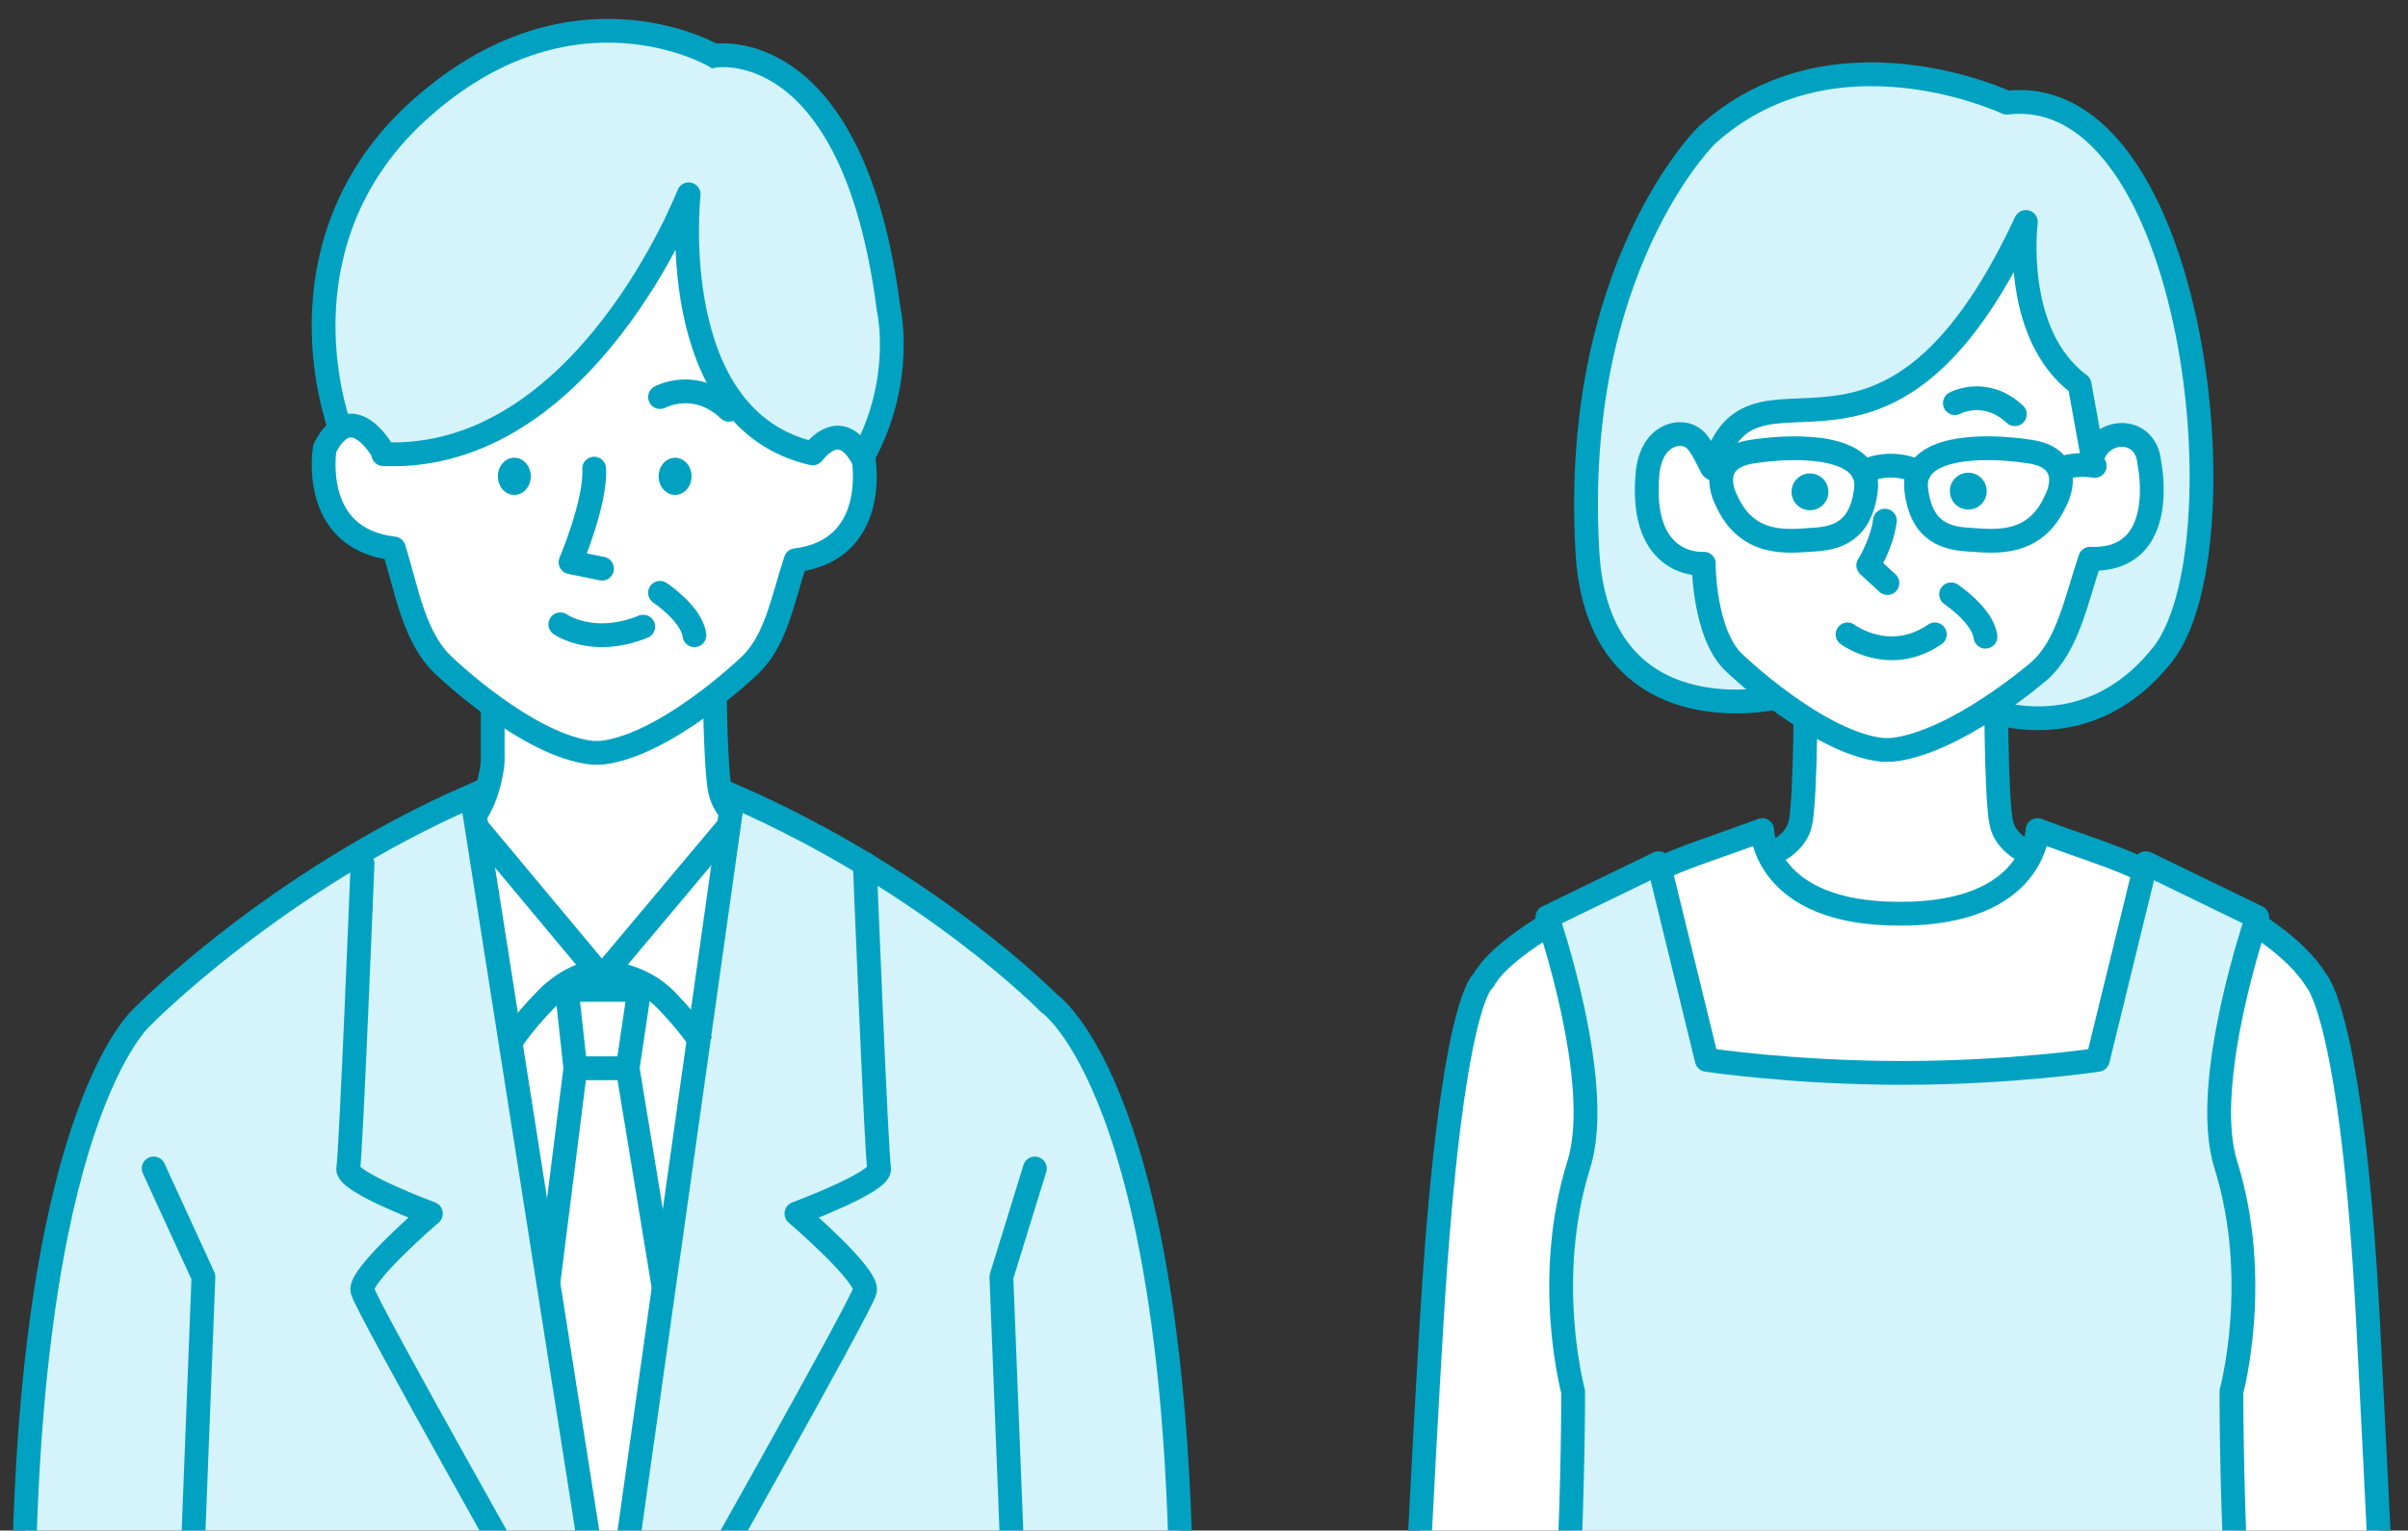
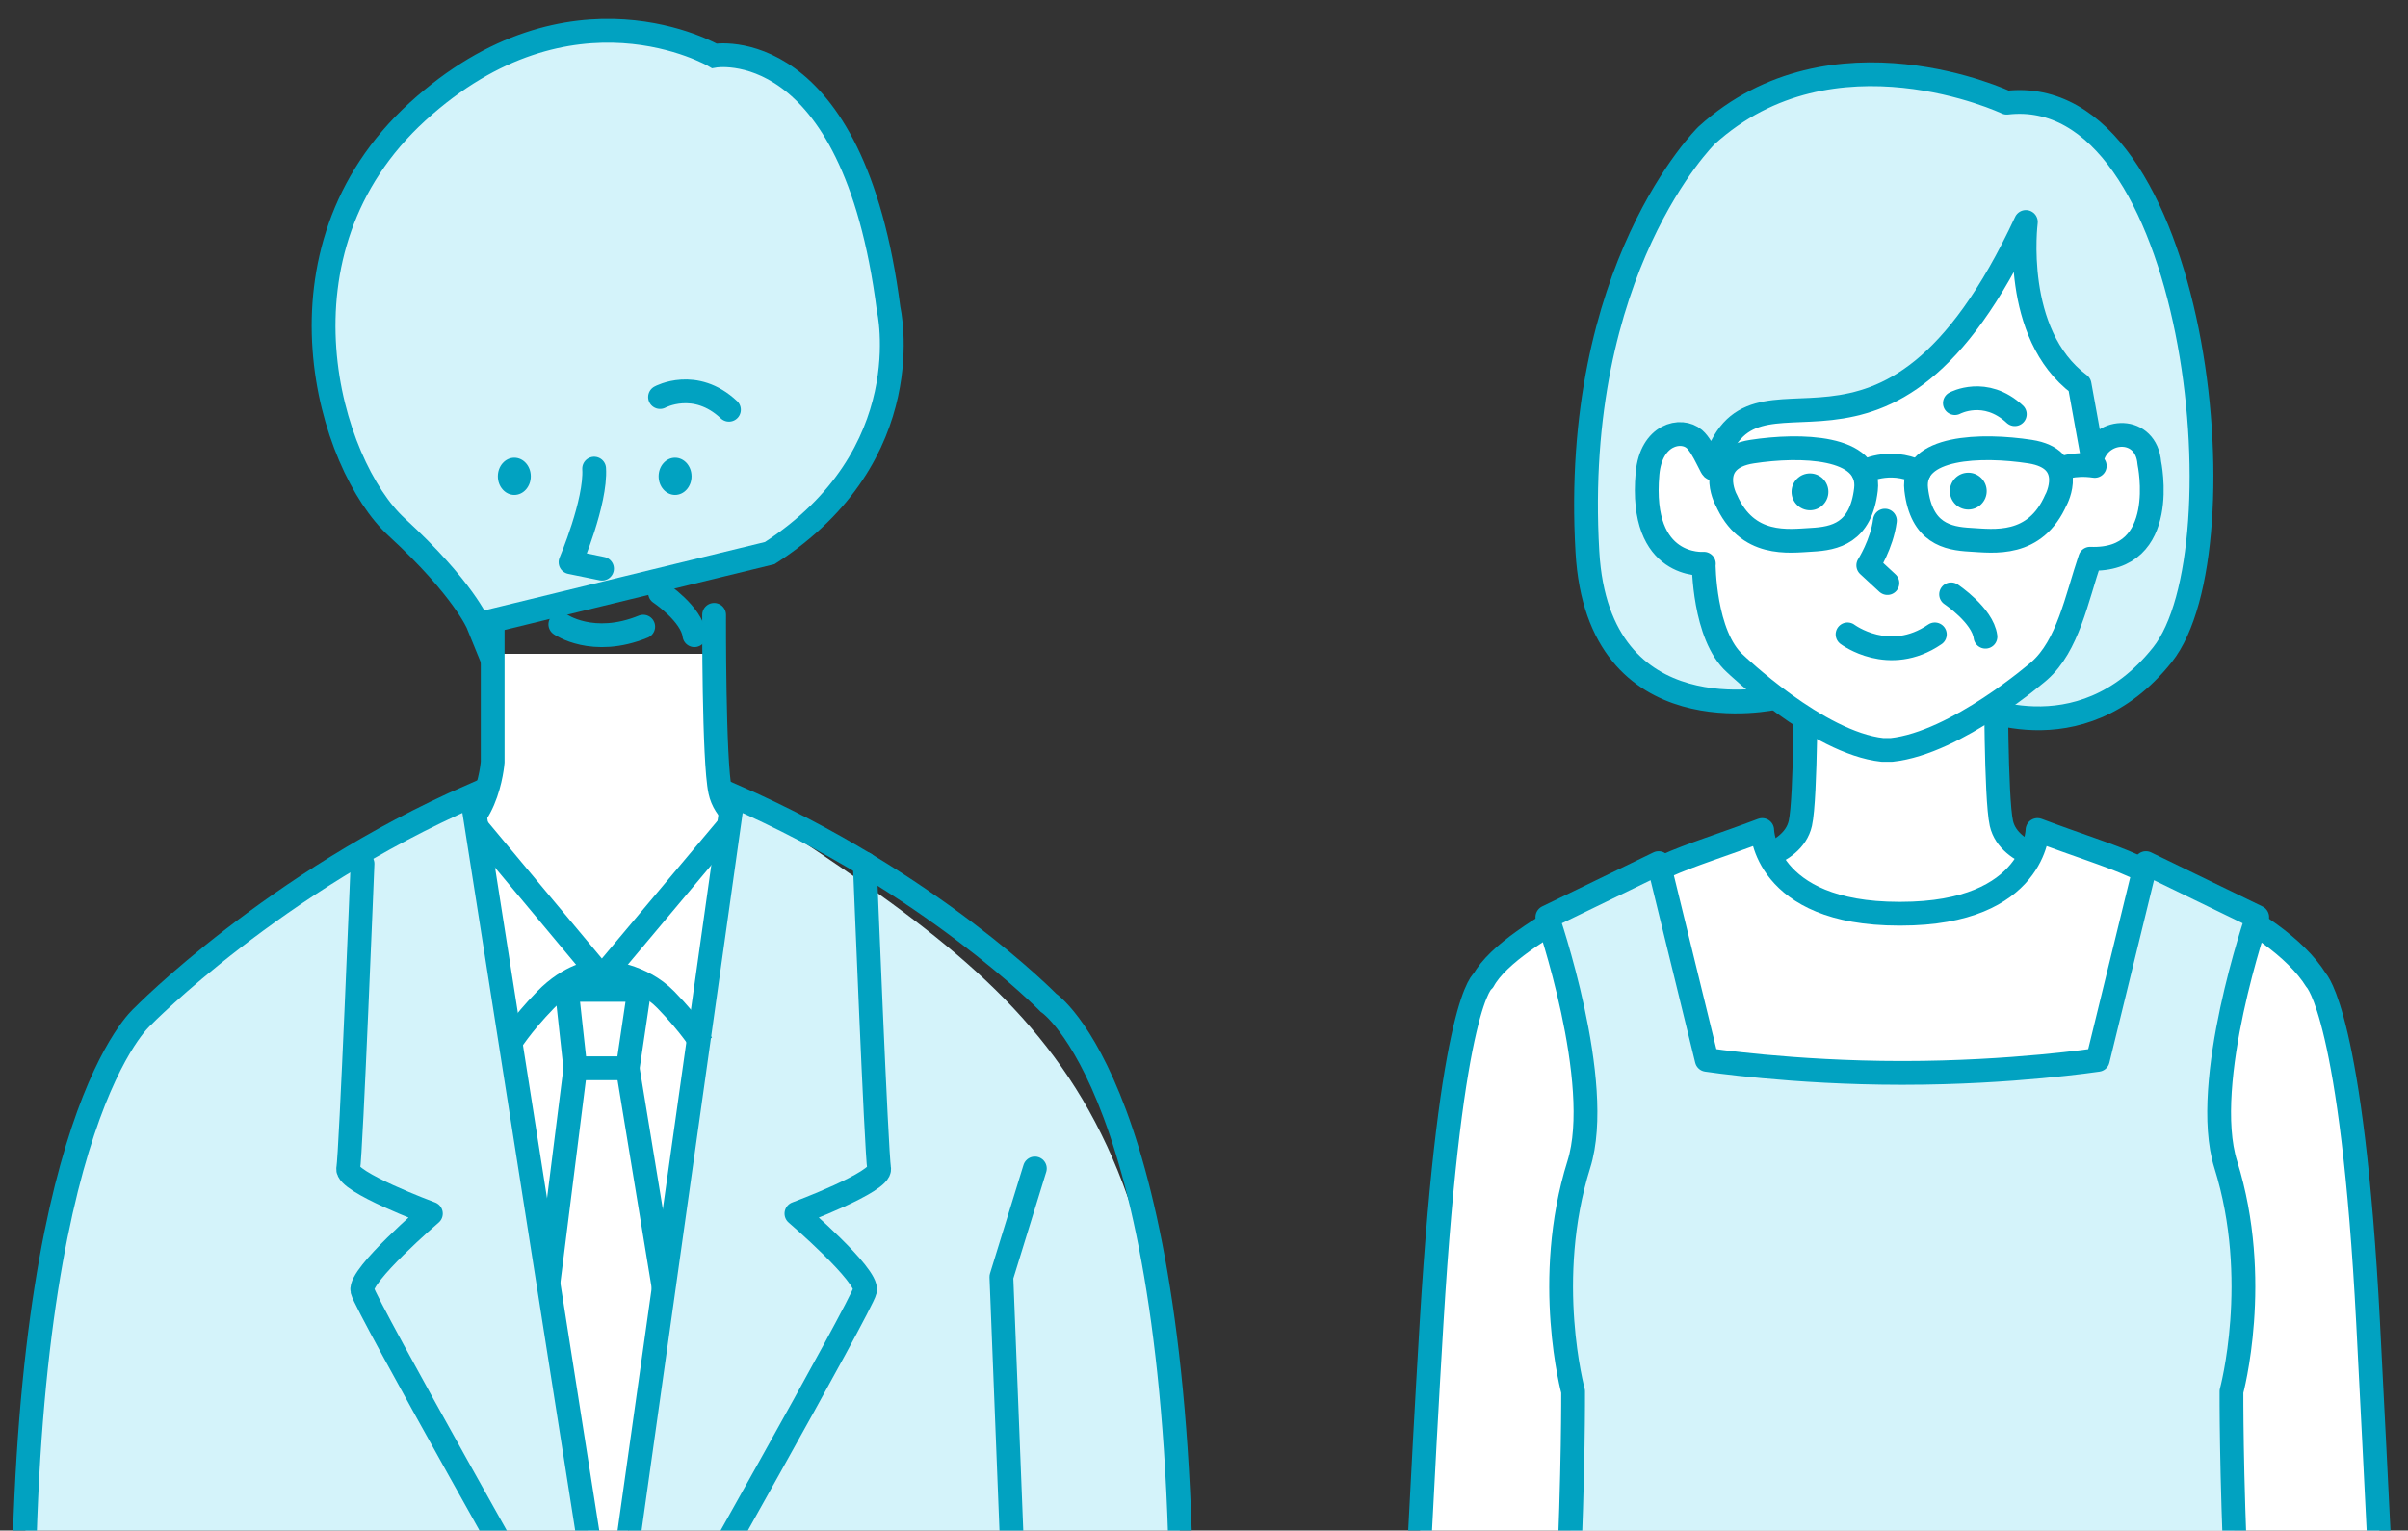
<svg xmlns="http://www.w3.org/2000/svg" width="162" height="103" viewBox="0 0 162 103" fill="none">
  <rect x="0" y="0" width="162" height="103" fill="#333333" stroke="none" />
  <g clip-path="url(#clip0_6644_22737)">
    <path d="M30 56C34 54.8 33.833 48.167 33 44H48.5C47.7 52 49.167 54.667 50.5 55L46 93H37L30 56Z" fill="white" />
    <path d="M38.131 66.616H43.008L41.852 71.325L44.658 85.438L41.515 108.439H40.359L37.107 86.703L38.709 71.493L38.131 66.616Z" fill="white" />
    <path d="M53.232 56.429C53.232 56.429 49.041 55.971 48.451 53.249C48.006 51.226 48.042 41.376 48.042 41.376" stroke="#01A2C1" stroke-width="1.6" stroke-linecap="round" stroke-linejoin="round" />
    <path d="M33.145 40.521V51.286C33.145 51.286 32.772 56.428 29.123 56.428" stroke="#01A2C1" stroke-width="1.6" stroke-linecap="round" stroke-linejoin="round" />
-     <path d="M46.053 76.78L49.329 53.55C62.611 59.355 70.547 67.483 70.547 67.483C70.547 67.483 79.494 73.372 79.494 109.8H41.309L46.053 76.78Z" fill="#D4F3FA" />
+     <path d="M46.053 76.78L49.329 53.55C70.547 67.483 79.494 73.372 79.494 109.8H41.309L46.053 76.78Z" fill="#D4F3FA" />
    <path d="M68.308 109.799L67.369 85.932L69.621 78.634" stroke="#01A2C1" stroke-width="1.6" stroke-linecap="round" stroke-linejoin="round" />
    <path d="M35.361 74.66L31.736 53.55C18.453 59.355 9.59 68.411 9.59 68.411C9.59 68.411 1.57 79.2 1.57 109.8H41.394L35.361 74.66Z" fill="#D4F3FA" />
-     <path d="M12.758 109.799L13.686 85.932L10.338 78.634" stroke="#01A2C1" stroke-width="1.6" stroke-linecap="round" stroke-linejoin="round" />
    <path d="M41.395 109.8L49.318 53.55C62.601 59.355 70.537 67.483 70.537 67.483C70.537 67.483 79.484 73.372 79.484 109.8" stroke="#01A2C1" stroke-width="1.6" stroke-miterlimit="10" />
    <path d="M40.575 109.8L31.736 53.55C18.453 59.355 9.59 68.411 9.59 68.411C9.59 68.411 1.57 75.166 1.57 109.8" stroke="#01A2C1" stroke-width="1.6" stroke-miterlimit="10" />
    <path d="M32.169 42.014C32.169 42.014 31.194 39.618 26.69 35.475C22.174 31.333 17.767 16.93 28.087 7.513C38.419 -1.904 48.053 3.756 48.053 3.756C48.053 3.756 57.386 2.07 59.782 20.796C59.782 20.796 62.058 30.586 51.786 37.221L32.169 42.002V42.014Z" fill="#D4F3FA" stroke="#01A2C1" stroke-width="1.6" stroke-miterlimit="10" />
-     <path d="M54.676 30.514C55.375 29.647 56.808 28.43 58.108 30.971C58.108 30.971 59.144 37.017 53.532 37.703C52.629 40.388 52.22 43.206 50.305 44.904C50.305 44.904 44.778 50.191 40.442 50.66H39.84C35.505 50.191 29.978 44.904 29.978 44.904C27.87 43.038 27.401 39.822 26.497 36.908C20.79 36.258 21.849 30.165 21.849 30.165C23.643 26.648 25.703 30.309 25.703 30.309L25.787 30.562C39.346 31.14 46.331 13.077 46.331 13.077C46.331 13.077 44.633 28.226 54.676 30.514Z" fill="white" stroke="#01A2C1" stroke-width="1.6" stroke-linecap="round" stroke-linejoin="round" />
    <path d="M37.697 42.014C37.697 42.014 39.877 43.556 43.273 42.171L37.697 42.014Z" fill="white" />
    <path d="M37.697 42.014C37.697 42.014 39.877 43.556 43.273 42.171" stroke="#01A2C1" stroke-width="1.6" stroke-linecap="round" stroke-linejoin="round" />
    <path d="M44.404 26.721C44.404 26.721 46.765 25.432 49.041 27.576" stroke="#01A2C1" stroke-width="1.6" stroke-linecap="round" stroke-linejoin="round" />
    <path d="M40.502 38.269L38.383 37.835C38.383 37.835 40.105 33.789 39.972 31.537" stroke="#01A2C1" stroke-width="1.6" stroke-linecap="round" stroke-linejoin="round" />
    <path d="M45.416 33.307C46.028 33.307 46.524 32.747 46.524 32.055C46.524 31.363 46.028 30.803 45.416 30.803C44.805 30.803 44.309 31.363 44.309 32.055C44.309 32.747 44.805 33.307 45.416 33.307Z" fill="#01A2C1" />
    <path d="M34.602 33.307C35.214 33.307 35.71 32.747 35.71 32.055C35.71 31.363 35.214 30.803 34.602 30.803C33.99 30.803 33.494 31.363 33.494 32.055C33.494 32.747 33.99 33.307 34.602 33.307Z" fill="#01A2C1" />
    <path d="M44.404 39.895C44.404 39.895 46.536 41.316 46.716 42.748L44.404 39.895Z" fill="white" />
    <path d="M44.404 39.895C44.404 39.895 46.536 41.316 46.716 42.748" stroke="#01A2C1" stroke-width="1.6" stroke-linecap="round" stroke-linejoin="round" />
    <path d="M58.18 58.127C58.18 58.127 58.963 77.731 59.144 78.635C59.324 79.538 53.58 81.669 53.58 81.669C53.58 81.669 58.421 85.824 58.193 86.847C57.964 87.871 45.572 109.788 45.572 109.788" stroke="#01A2C1" stroke-width="1.6" stroke-linecap="round" stroke-linejoin="round" />
    <path d="M24.389 58.127C24.389 58.127 23.607 77.731 23.426 78.635C23.245 79.538 28.989 81.669 28.989 81.669C28.989 81.669 24.149 85.824 24.377 86.847C24.606 87.871 36.998 109.788 36.998 109.788" stroke="#01A2C1" stroke-width="1.6" stroke-linecap="round" stroke-linejoin="round" />
    <path d="M32.109 55.706L40.226 65.436H40.756L49.041 55.562" stroke="#01A2C1" stroke-width="1.6" stroke-miterlimit="10" />
    <path d="M38.131 66.616H43.008L42.225 71.891H38.709L38.131 66.616Z" stroke="#01A2C1" stroke-width="1.6" stroke-miterlimit="10" />
    <path d="M38.709 71.891L36.891 86.353" stroke="#01A2C1" stroke-width="1.6" stroke-miterlimit="10" />
    <path d="M42.225 71.891L44.657 86.703" stroke="#01A2C1" stroke-width="1.6" stroke-miterlimit="10" />
    <path d="M39.913 65.436C39.913 65.436 38.371 65.569 36.697 67.291C35.024 69.013 34.289 70.241 34.289 70.241" stroke="#01A2C1" stroke-width="1.6" stroke-miterlimit="10" />
    <path d="M40.756 65.436C40.756 65.436 43.128 65.569 44.802 67.29C46.476 69.013 47.211 70.241 47.211 70.241" stroke="#01A2C1" stroke-width="1.6" stroke-miterlimit="10" />
    <path d="M127.377 70.771C117.435 70.771 116.93 58.097 116.93 58.097C116.93 58.097 120.601 57.712 121.118 55.413C121.503 53.704 121.479 45.388 121.479 45.388H134.285C134.285 45.388 134.261 53.704 134.646 55.413C135.164 57.7 138.835 58.097 138.835 58.097C138.835 58.097 138.341 70.771 128.388 70.771H127.365H127.377Z" fill="white" stroke="#01A2C1" stroke-width="1.6" stroke-linecap="round" stroke-linejoin="round" />
    <path d="M120.997 44.509C120.251 32.81 135.584 41.343 135.584 41.343L120.997 44.509Z" fill="#01A2C1" />
    <path d="M120.997 44.509C120.251 32.81 135.584 41.343 135.584 41.343" stroke="#01A2C1" stroke-width="1.6" stroke-linecap="round" stroke-linejoin="round" />
    <path d="M119.468 46.952C119.468 46.952 107.517 49.708 106.794 37.143C105.687 18.043 114.81 9.112 114.81 9.112C123.307 1.385 135.006 6.91 135.006 6.91C147.764 5.429 151.098 37.011 145.477 44.064C139.856 51.117 132.418 47.313 132.418 47.313" fill="#D4F3FA" />
    <path d="M119.468 46.952C119.468 46.952 107.517 49.708 106.794 37.143C105.687 18.043 114.81 9.112 114.81 9.112C123.307 1.385 135.006 6.91 135.006 6.91C147.764 5.429 151.098 37.011 145.477 44.064C139.856 51.117 132.418 47.313 132.418 47.313" stroke="#01A2C1" stroke-width="1.6" stroke-linecap="round" stroke-linejoin="round" />
    <path d="M114.617 37.937C114.617 37.937 114.617 42.764 116.723 44.653C116.723 44.653 122.284 49.997 126.641 50.466H127.254C131.611 50.009 137.196 45.147 137.196 45.147C139.122 43.45 139.699 40.308 140.614 37.6C146.006 37.817 144.598 31.161 144.598 31.161C144.393 28.67 141.408 28.754 140.782 30.728L139.904 25.878C135.318 22.471 136.293 14.937 136.293 14.937C126.713 35.482 117.891 22.291 115.267 31.51C115.195 31.775 114.641 30.114 113.991 29.548C113.1 28.778 111.078 29.223 110.838 31.871C110.26 38.322 114.629 37.937 114.629 37.937" fill="white" />
    <path d="M114.617 37.937C114.617 37.937 114.617 42.764 116.723 44.653C116.723 44.653 122.284 49.997 126.641 50.466H127.254C131.611 50.009 137.196 45.147 137.196 45.147C139.122 43.45 139.699 40.308 140.614 37.6C146.006 37.817 144.598 31.161 144.598 31.161C144.393 28.67 141.408 28.754 140.782 30.728L139.904 25.878C135.318 22.471 136.293 14.937 136.293 14.937C126.713 35.482 117.891 22.291 115.267 31.51C115.195 31.775 114.641 30.114 113.991 29.548C113.1 28.778 111.078 29.223 110.838 31.871C110.26 38.322 114.629 37.937 114.629 37.937" stroke="#01A2C1" stroke-width="1.6" stroke-linecap="round" stroke-linejoin="round" />
    <path d="M126.977 39.237L125.689 38.046C125.689 38.046 126.604 36.614 126.809 35.037" stroke="#01A2C1" stroke-width="1.6" stroke-linecap="round" stroke-linejoin="round" />
    <path d="M124.295 42.691C124.295 42.691 127.087 44.798 130.168 42.691" stroke="#01A2C1" stroke-width="1.6" stroke-linecap="round" stroke-linejoin="round" />
    <path d="M131.516 27.129C131.516 27.129 133.562 26.022 135.548 27.875" stroke="#01A2C1" stroke-width="1.6" stroke-linecap="round" stroke-linejoin="round" />
    <path d="M121.767 34.339C122.452 34.339 123.007 33.784 123.007 33.099C123.007 32.414 122.452 31.859 121.767 31.859C121.082 31.859 120.527 32.414 120.527 33.099C120.527 33.784 121.082 34.339 121.767 34.339Z" fill="#01A2C1" />
    <path d="M132.417 34.291C133.102 34.291 133.657 33.736 133.657 33.051C133.657 32.366 133.102 31.811 132.417 31.811C131.733 31.811 131.178 32.366 131.178 33.051C131.178 33.736 131.733 34.291 132.417 34.291Z" fill="#01A2C1" />
    <path d="M131.262 39.996C131.262 39.996 133.392 41.416 133.573 42.848L131.262 39.996Z" fill="white" />
    <path d="M131.262 39.996C131.262 39.996 133.392 41.416 133.573 42.848" stroke="#01A2C1" stroke-width="1.6" stroke-linecap="round" stroke-linejoin="round" />
    <path d="M161.604 136.389C161.604 136.389 160.557 109.826 159.305 89.028C157.993 67.112 155.815 65.535 155.815 65.535C153.937 62.069 143.527 58.265 143.527 58.265C141.878 57.519 139.735 56.869 137.063 55.858C137.063 55.858 136.943 61.491 127.856 61.491H127.748C118.661 61.491 118.541 55.858 118.541 55.858C115.869 56.869 113.726 57.519 112.078 58.265C112.078 58.265 101.667 62.081 99.789 65.535C99.789 65.535 97.611 67.112 96.299 89.028C95.059 109.826 94 136.389 94 136.389H161.592H161.604Z" fill="white" />
    <path d="M94.012 136.401C94.012 136.401 95.059 109.838 96.311 89.04C97.622 67.124 99.801 65.98 99.801 65.98C101.678 62.514 112.089 58.265 112.089 58.265C113.738 57.519 115.88 56.869 118.552 55.858C118.552 55.858 118.673 61.491 127.76 61.491H127.868C136.955 61.491 137.075 55.858 137.075 55.858C139.747 56.869 141.889 57.519 143.538 58.265C143.538 58.265 153.022 61.443 155.827 65.98C155.827 65.98 158.246 68.351 159.317 89.04C160.388 109.73 161.616 136.401 161.616 136.401" stroke="#01A2C1" stroke-width="1.6" stroke-linecap="round" stroke-linejoin="round" />
    <path d="M153.24 135.607C150.003 115.11 150.123 93.639 150.123 93.639C150.123 93.639 152.169 86.128 149.738 78.365C148.017 72.853 151.856 61.72 151.856 61.72L144.37 58.085L141.133 71.325C141.133 71.325 135.343 72.203 128.05 72.203H127.905C120.612 72.203 114.823 71.325 114.823 71.325L111.585 58.085L104.099 61.72C104.099 61.72 107.95 72.853 106.217 78.365C103.786 86.14 105.832 93.639 105.832 93.639C105.832 93.639 105.952 115.11 102.715 135.607" fill="#D4F3FA" />
    <path d="M153.24 135.607C150.003 115.11 150.123 93.639 150.123 93.639C150.123 93.639 152.169 86.128 149.738 78.365C148.017 72.853 151.856 61.72 151.856 61.72L144.37 58.085L141.133 71.325C141.133 71.325 135.343 72.203 128.05 72.203H127.905C120.612 72.203 114.823 71.325 114.823 71.325L111.585 58.085L104.099 61.72C104.099 61.72 107.95 72.853 106.217 78.365C103.786 86.14 105.832 93.639 105.832 93.639C105.832 93.639 105.952 115.11 102.715 135.607" stroke="#01A2C1" stroke-width="1.6" stroke-linecap="round" stroke-linejoin="round" />
    <path d="M116.122 33.629C116.122 33.629 114.666 30.884 117.879 30.391C121.093 29.898 125.883 29.994 125.534 32.943C125.185 35.891 123.428 36.24 121.887 36.325C120.347 36.409 117.53 36.854 116.122 33.617V33.629Z" stroke="#01A2C1" stroke-width="1.6" stroke-linecap="round" stroke-linejoin="round" />
    <path d="M138.326 33.628C138.326 33.628 139.783 30.884 136.569 30.391C133.356 29.897 128.566 29.994 128.915 32.942C129.264 35.891 131.021 36.24 132.561 36.324C134.102 36.409 136.918 36.854 138.326 33.616V33.628Z" stroke="#01A2C1" stroke-width="1.6" stroke-linecap="round" stroke-linejoin="round" />
    <path d="M125.354 31.763C125.354 31.763 127.039 30.8 129.097 31.763" stroke="#01A2C1" stroke-width="1.6" stroke-linecap="round" stroke-linejoin="round" />
    <path d="M138.566 31.57C138.566 31.57 139.457 31.137 140.925 31.354" stroke="#01A2C1" stroke-width="1.6" stroke-linecap="round" stroke-linejoin="round" />
  </g>
  <defs>
    <clipPath id="clip0_6644_22737">
      <rect width="162" height="103" fill="white" />
    </clipPath>
  </defs>
</svg>